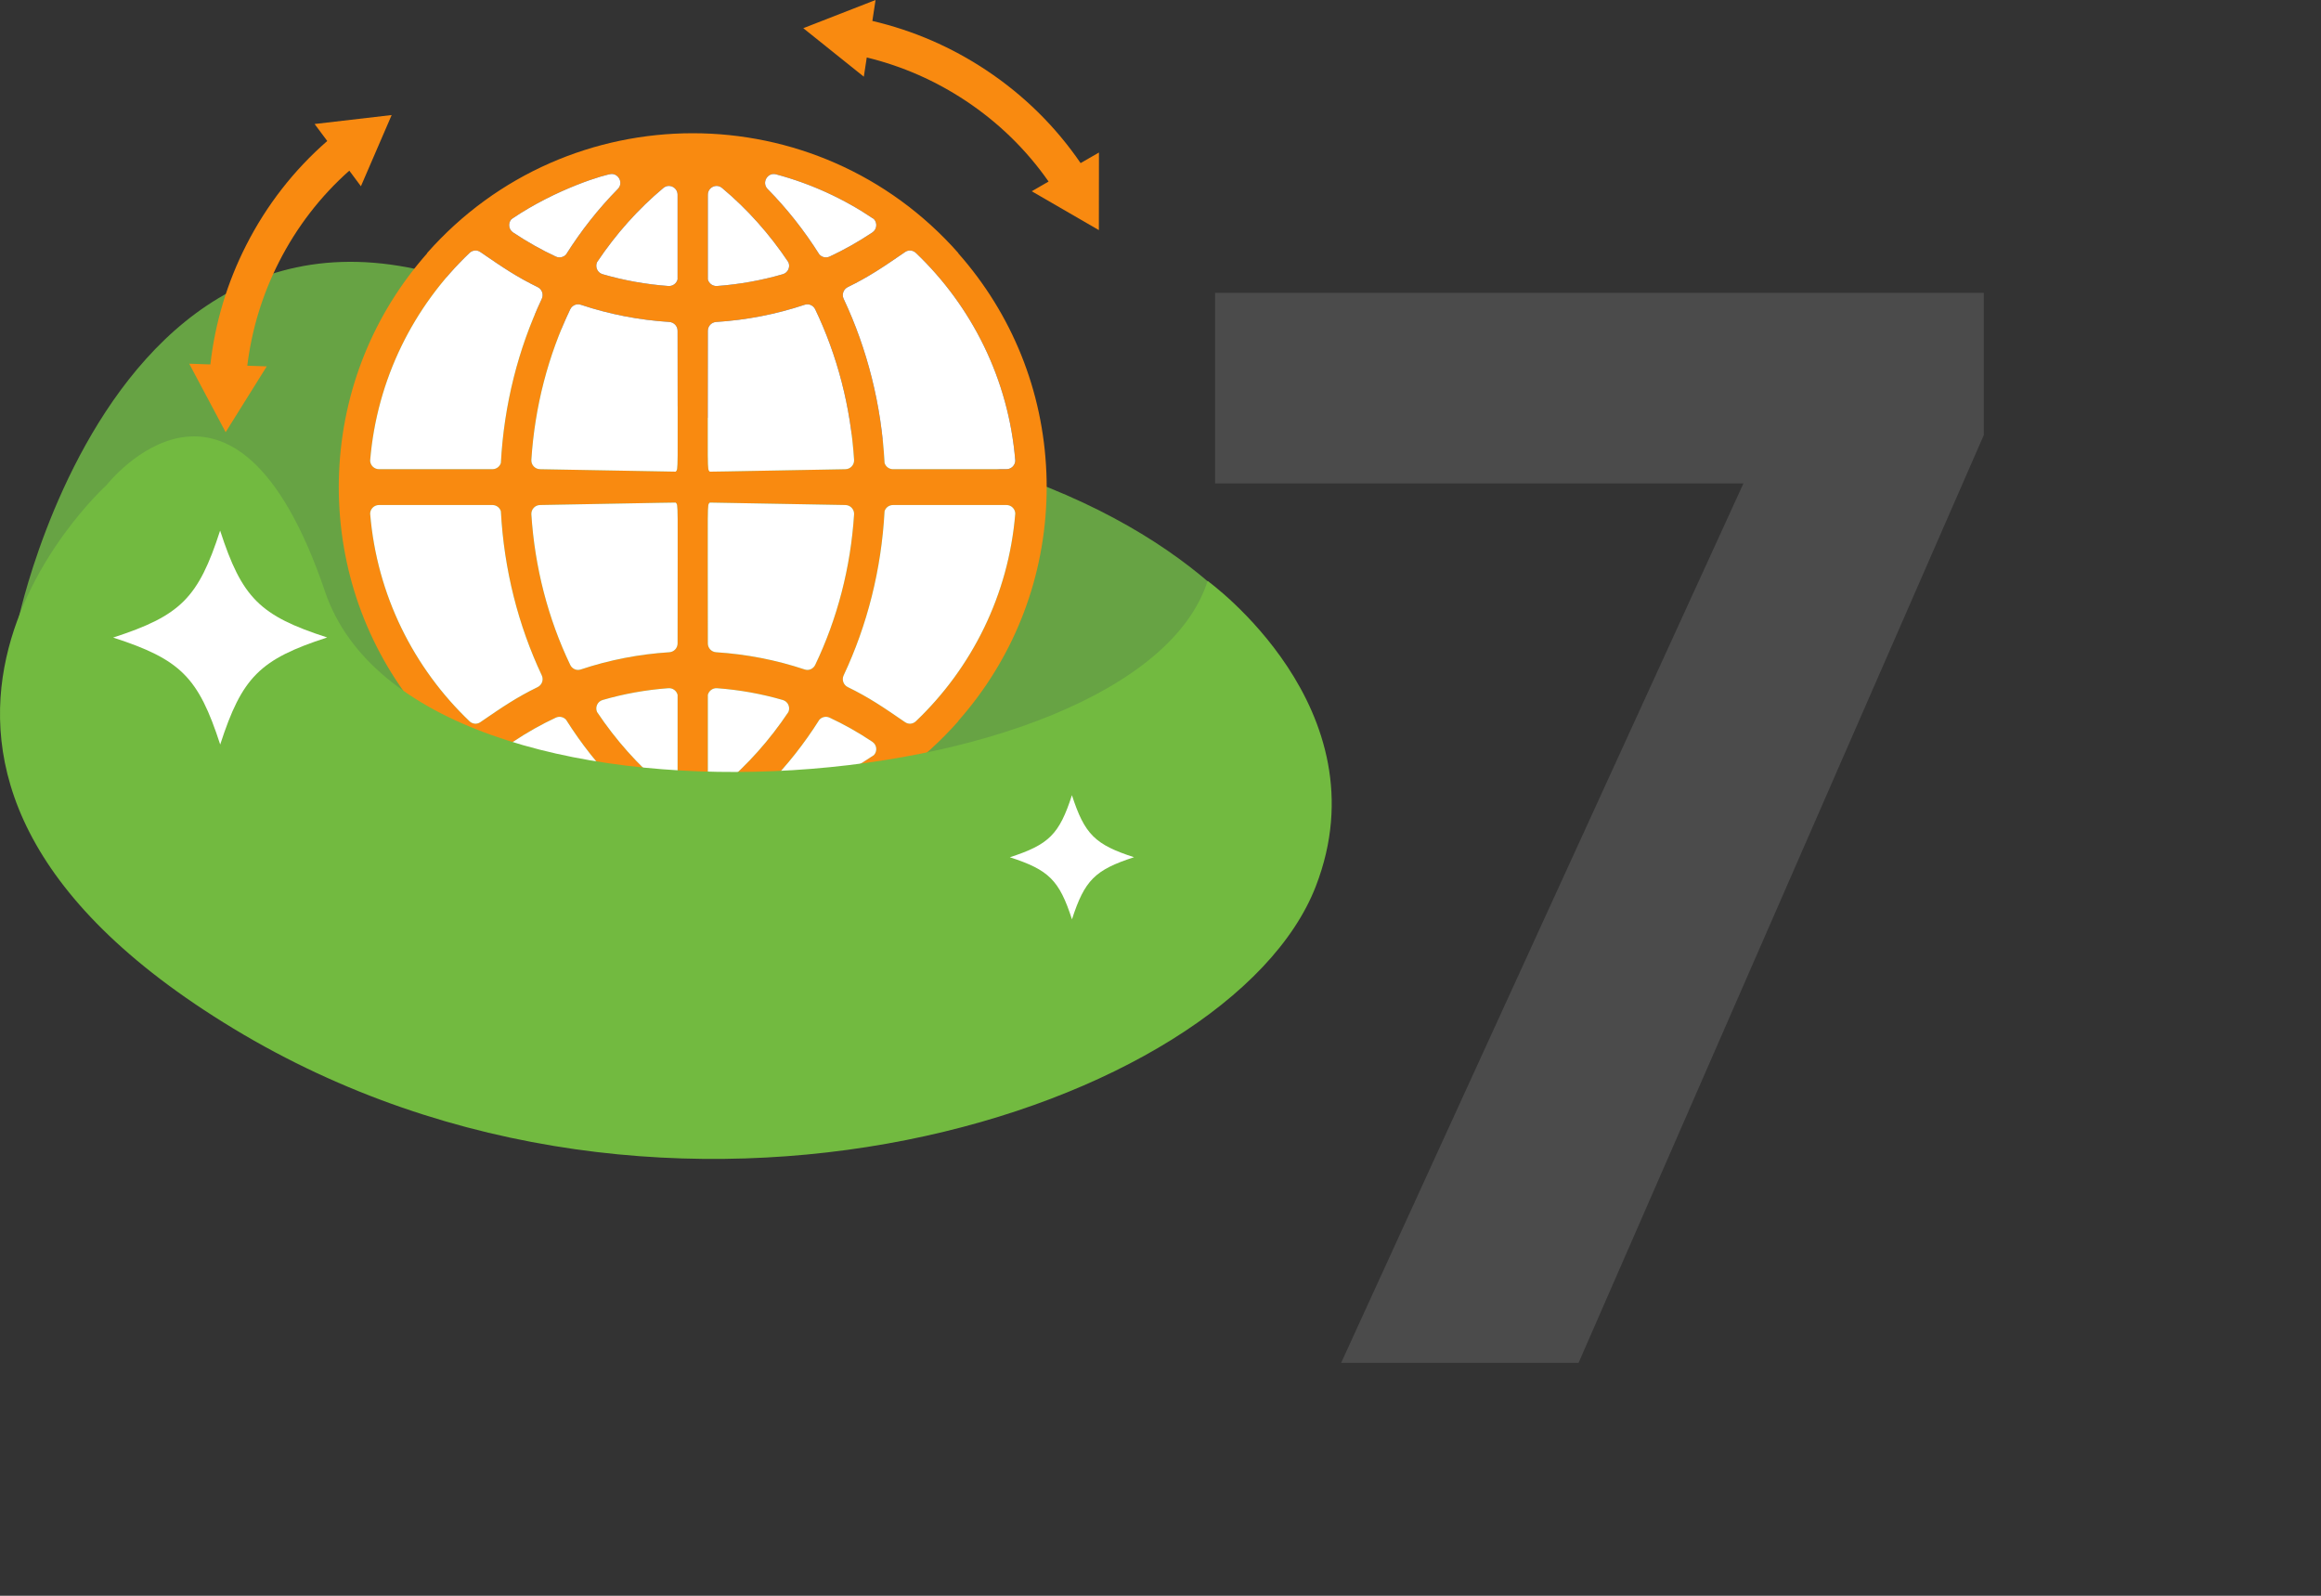
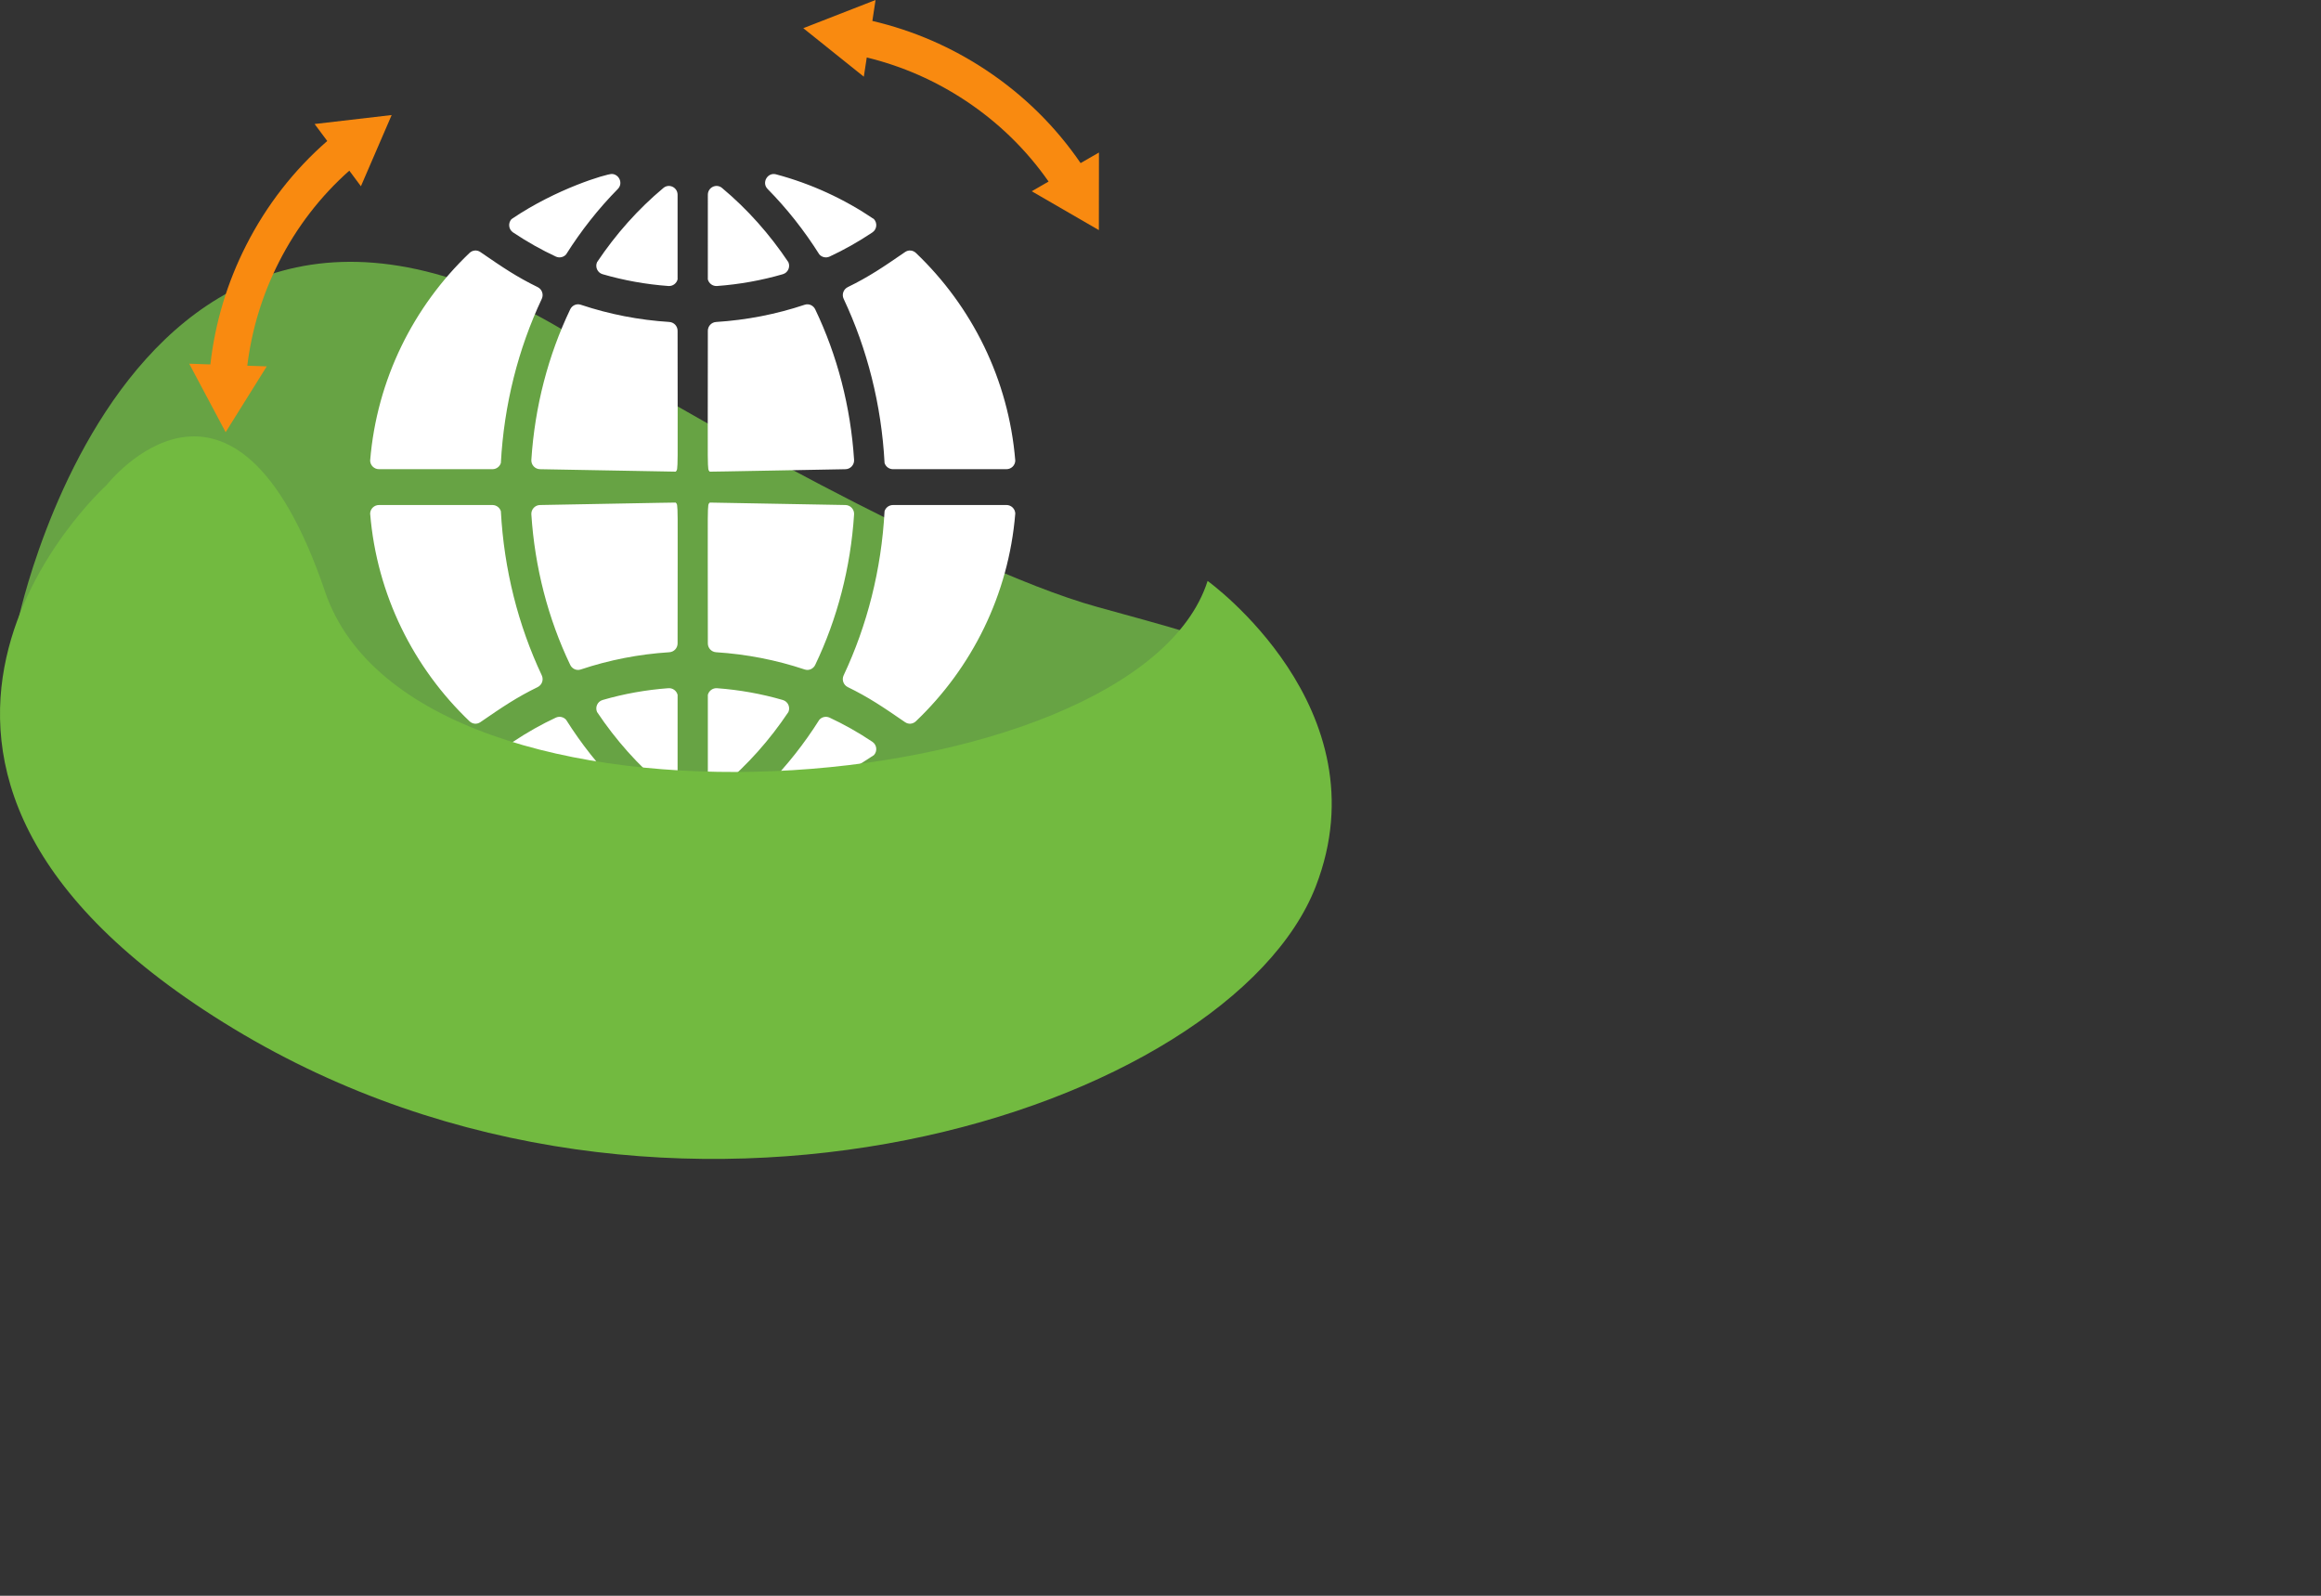
<svg xmlns="http://www.w3.org/2000/svg" version="1.0" id="Layer_1" x="0px" y="0px" viewBox="0 0 160 110" style="enable-background:new 0 0 160 110;" xml:space="preserve">
  <rect x="0" y="0" width="160" height="110" fill="#333333" stroke="none" />
  <style type="text/css">
	.st0{fill:#FFFFFF;}
	.st1{fill:#67A344;}
	.st2{fill:#FDC00F;}
	.st3{fill:#FFC32C;}
	.st4{fill:#EAAF47;}
	.st5{fill:#F98A10;}
	.st6{fill:#E2D7B6;}
	.st7{fill:#EBA144;}
	.st8{opacity:0.3;fill:#FFFFFF;}
	.st9{fill:#72BA40;}
	.st10{opacity:0.19;}
	.st11{fill:#B2B2B2;}
	.st12{fill:#737373;}
	.st13{fill:#FFB340;}
	.st14{fill:#363636;}
	.st15{fill:#80CC41;}
	.st16{fill:#ECA334;}
	.st17{fill:#689E77;}
	.st18{fill:#ED6B4E;}
	.st19{opacity:0.31;fill:#FFFFFF;}
	.st20{fill:#343B43;}
	.st21{fill:#495057;}
	.st22{fill:#F39225;}
	.st23{fill:#FAFDFF;}
	.st24{fill:#DD7814;}
	.st25{fill:#F9F9F9;}
	.st26{fill:#F7F8F9;}
	.st27{fill:#EAE0E5;}
	.st28{fill:#F7F7F7;}
	.st29{fill:#E2D1DA;}
	.st30{fill-rule:evenodd;clip-rule:evenodd;fill:#F98A10;}
	.st31{fill:#FFECC9;}
	.st32{fill:#F0F9EA;}
	.st33{fill:#67A244;}
	.st34{fill:#FDAC19;}
	.st35{fill:#FCD4CA;}
	.st36{fill-rule:evenodd;clip-rule:evenodd;fill:#71B940;}
	.st37{fill-rule:evenodd;clip-rule:evenodd;fill:#F99C08;}
	.st38{fill:#E6F4DB;}
	.st39{opacity:0.7;fill:#FFFFFF;}
	.st40{fill:#F99C08;}
	.st41{fill:none;stroke:#FDAC19;stroke-miterlimit:10;}
	.st42{fill:#D16649;}
	.st43{enable-background:new    ;}
	.st44{fill:#8BD152;}
	.st45{fill:#CCE5B5;}
	.st46{fill:#71B940;}
	.st47{fill:#D38B35;}
	.st48{fill:#2D2D2D;}
	.st49{fill:#494949;}
	.st50{fill:#C67F32;}
	.st51{fill:#D3CEC9;}
	.st52{fill:#485051;}
	.st53{fill:#D86D44;}
	.st54{fill:#DB7E3A;}
	.st55{fill:#E2B5A3;}
	.st56{fill:#EFD2C5;}
	.st57{fill:#FEA114;}
	.st58{fill:#FFB013;}
	.st59{fill:#594C4A;}
	.st60{fill:#D6A290;}
	.st61{fill:#DDD3C7;}
	.st62{fill:#3EA0B7;}
	.st63{fill:#EF7F4D;}
	.st64{fill:#E5D9C3;}
</style>
  <g>
    <g>
      <g>
-         <path class="st1" d="M90.755,50.802c0,0-5.792-27.2-65.1-21.403S90.755,50.802,90.755,50.802z" />
        <path class="st1" d="M1.238,42.83c0,0,8.914-43.018,43.936-15.701c0,0,20.313,11.908,30.47,14.709     c10.157,2.802,11.908,3.152,14.009,7.705l-15.06,15.06l-39.575,2.452L1.238,42.83z" />
        <g>
          <path class="st5" d="M24.079,11.764c-1.997,1.775-3.625,3.89-4.848,6.296c-1.145,2.253-1.878,4.653-2.183,7.149l1.34,0.047      l-2.833,4.535l-2.512-4.72l1.459,0.05c0.324-2.868,1.152-5.627,2.466-8.212c1.402-2.759,3.281-5.174,5.591-7.19l-0.871-1.171      l5.312-0.618l-2.12,4.909L24.079,11.764z" />
          <path class="st5" d="M72.284,12.514c-1.53-2.19-3.44-4.054-5.687-5.55c-2.104-1.4-4.403-2.408-6.846-3.003l-0.203,1.325      l-4.173-3.343L60.357,0l-0.22,1.443C62.947,2.1,65.59,3.244,68.004,4.85c2.576,1.715,4.756,3.863,6.488,6.392l1.265-0.728      l-0.006,5.348l-4.628-2.679L72.284,12.514z" />
          <g>
-             <path class="st5" d="M66.076,17.457L66.076,17.457c-9.737-11.04-26.927-11.02-36.647,0l0.001,0       c0.009-0.003,0.018-0.005,0.027-0.008c-3.723,4.207-5.852,9.494-6.082,15.122h-0.001c-0.028,0.674-0.028,1.332,0,2.012l0.001,0       c0.229,5.628,2.359,10.916,6.082,15.122c-0.009-0.003-0.018-0.005-0.027-0.008l-0.001,0c9.734,11.036,26.907,11.043,36.648,0       l0,0c-0.009,0.003-0.018,0.005-0.027,0.008c3.723-4.207,5.852-9.494,6.082-15.122l0.001,0c0.028-0.678,0.028-1.335,0-2.012       h-0.001c-0.229-5.628-2.359-10.916-6.082-15.122C66.058,17.452,66.067,17.454,66.076,17.457z M45.73,12.958       c0.397-0.332,0.98-0.038,0.98,0.466c0,1.197,0,4.605,0,5.834c-0.071,0.278-0.333,0.479-0.634,0.457       c-1.547-0.114-3.062-0.385-4.535-0.813c-0.359-0.104-0.529-0.503-0.383-0.829C42.448,16.144,43.982,14.417,45.73,12.958z        M46.58,32.512c-0.541-0.005-3.853-0.067-9.343-0.169c-0.35,0-0.627-0.294-0.608-0.642c0.237-3.678,1.162-7.208,2.68-10.38       c0.125-0.261,0.428-0.414,0.722-0.316c1.97,0.658,4.013,1.056,6.11,1.189c0.32,0.021,0.569,0.286,0.569,0.606       C46.71,32.936,46.765,32.275,46.58,32.512z M35.261,15.103c3.125-2.12,6.529-3.103,6.91-3.111       c0.5,0.007,0.808,0.64,0.419,1.035c-1.337,1.357-2.53,2.871-3.564,4.509c-0.174,0.199-0.463,0.264-0.709,0.15       c-0.96-0.446-1.969-1.009-2.947-1.663C35.05,15.809,35.015,15.37,35.261,15.103z M32.369,17.434       c0.198-0.188,0.501-0.229,0.743-0.062c1.596,1.097,2.522,1.721,3.95,2.418c0.301,0.147,0.428,0.507,0.286,0.81       c-1.625,3.451-2.606,7.301-2.82,11.314c-0.076,0.247-0.303,0.424-0.572,0.428c-0.033,0.001-7.798,0-7.831,0       c-0.331,0-0.599-0.264-0.609-0.587C25.975,26.141,28.517,21.107,32.369,17.434z M32.369,49.72       c-3.852-3.673-6.394-8.707-6.853-14.321c0.01-0.323,0.277-0.587,0.609-0.587c0.033,0,7.798,0,7.831,0       c0.268,0.004,0.496,0.182,0.572,0.428c0.214,4.013,1.195,7.862,2.82,11.314c0.142,0.303,0.015,0.663-0.286,0.81       c-1.453,0.71-2.403,1.355-3.95,2.418C32.871,49.948,32.567,49.909,32.369,49.72z M42.017,55.14       c-2.441-0.65-4.718-1.706-6.757-3.089c-0.246-0.267-0.21-0.705,0.11-0.919c0.977-0.654,1.986-1.217,2.947-1.664       c0.246-0.114,0.535-0.049,0.709,0.15c1.033,1.638,2.227,3.151,3.564,4.509C43.023,54.567,42.588,55.292,42.017,55.14z        M46.71,53.73c0,0.504-0.583,0.798-0.98,0.466c-1.747-1.459-3.281-3.186-4.571-5.115c-0.147-0.327,0.024-0.725,0.383-0.829       c1.473-0.428,2.987-0.699,4.535-0.813c0.3-0.022,0.563,0.178,0.634,0.457C46.71,49.12,46.71,52.533,46.71,53.73z M46.71,44.354       c0,0.32-0.249,0.586-0.569,0.606c-2.097,0.134-4.139,0.531-6.11,1.19c-0.293,0.098-0.597-0.054-0.722-0.316       c-1.524-3.184-2.444-6.716-2.68-10.379c-0.019-0.348,0.258-0.643,0.608-0.643c9.644-0.18,9.06-0.167,9.343-0.169       C46.766,34.88,46.71,34.222,46.71,44.354z M53.489,12.015c2.441,0.65,4.718,1.706,6.757,3.089       c0.246,0.267,0.21,0.705-0.11,0.919c-0.981,0.657-1.99,1.219-2.947,1.663c-0.246,0.114-0.535,0.049-0.709-0.15       c-1.033-1.638-2.226-3.151-3.564-4.509C52.483,12.588,52.918,11.863,53.489,12.015z M48.796,13.424       c0-0.504,0.583-0.798,0.98-0.466c1.747,1.459,3.281,3.186,4.571,5.115c0.147,0.327-0.024,0.725-0.383,0.829       c-1.473,0.427-2.987,0.699-4.535,0.813c-0.3,0.022-0.563-0.178-0.634-0.457C48.796,18.034,48.796,14.622,48.796,13.424z        M48.796,22.801c0-0.32,0.249-0.586,0.569-0.606c2.097-0.134,4.139-0.531,6.11-1.189c0.293-0.098,0.597,0.054,0.722,0.316       c1.525,3.186,2.444,6.718,2.68,10.379c0.019,0.348-0.258,0.643-0.608,0.643c-9.644,0.18-9.06,0.167-9.343,0.169       C48.74,32.275,48.796,32.932,48.796,22.801z M48.926,34.643c0.541,0.005,3.853,0.067,9.343,0.169       c0.35,0,0.627,0.294,0.608,0.643c-0.237,3.685-1.165,7.214-2.68,10.379c-0.125,0.262-0.428,0.414-0.722,0.316       c-1.97-0.658-4.013-1.056-6.11-1.19c-0.32-0.021-0.569-0.286-0.569-0.606C48.796,34.218,48.741,34.879,48.926,34.643z        M49.776,54.197c-0.397,0.332-0.98,0.038-0.98-0.466c0-1.197,0-4.605,0-5.834c0.071-0.278,0.333-0.479,0.634-0.457       c1.547,0.114,3.062,0.385,4.535,0.813c0.359,0.104,0.529,0.502,0.383,0.829C53.058,51.011,51.523,52.738,49.776,54.197z        M60.245,52.051c-2.038,1.383-4.315,2.438-6.757,3.089c-0.57,0.152-1.007-0.573-0.573-1.013       c1.337-1.357,2.531-2.871,3.564-4.509c0.174-0.199,0.463-0.264,0.709-0.15c0.955,0.443,1.964,1.006,2.947,1.664       C60.456,51.346,60.491,51.784,60.245,52.051z M63.136,49.72c-0.198,0.188-0.501,0.229-0.743,0.062       c-1.573-1.081-2.512-1.716-3.95-2.418c-0.3-0.147-0.428-0.507-0.286-0.81c1.625-3.452,2.606-7.301,2.82-11.314       c0.073-0.239,0.292-0.429,0.601-0.429h7.802c0.332,0,0.599,0.264,0.609,0.587C69.531,41.013,66.989,46.047,63.136,49.72z        M69.989,31.755c-0.01,0.323-0.277,0.587-0.609,0.587c-0.033,0-7.798,0-7.831,0c-0.268-0.004-0.496-0.182-0.571-0.428       c-0.214-4.013-1.195-7.862-2.82-11.314c-0.143-0.303-0.015-0.663,0.286-0.81c1.453-0.71,2.403-1.355,3.95-2.418       c0.241-0.166,0.545-0.126,0.743,0.062C66.989,21.107,69.531,26.141,69.989,31.755z" />
-           </g>
+             </g>
          <g>
            <path class="st0" d="M45.73,12.958c0.397-0.332,0.98-0.038,0.98,0.466c0,1.197,0,4.605,0,5.834       c-0.071,0.278-0.333,0.479-0.634,0.457c-1.547-0.114-3.062-0.385-4.535-0.813c-0.359-0.104-0.529-0.503-0.383-0.829       C42.448,16.144,43.982,14.417,45.73,12.958z M46.58,32.512c-0.541-0.005-3.853-0.067-9.343-0.169       c-0.35,0-0.627-0.294-0.608-0.642c0.237-3.678,1.162-7.208,2.68-10.38c0.125-0.261,0.428-0.414,0.722-0.316       c1.97,0.658,4.013,1.056,6.11,1.189c0.32,0.021,0.569,0.286,0.569,0.606C46.71,32.936,46.765,32.275,46.58,32.512z        M35.261,15.103c3.125-2.12,6.529-3.103,6.91-3.111c0.5,0.007,0.808,0.64,0.419,1.035c-1.337,1.357-2.53,2.871-3.564,4.509       c-0.174,0.199-0.463,0.264-0.709,0.15c-0.96-0.446-1.969-1.009-2.947-1.663C35.05,15.809,35.015,15.37,35.261,15.103z        M32.369,17.434c0.198-0.188,0.501-0.229,0.743-0.062c1.596,1.097,2.522,1.721,3.95,2.418c0.301,0.147,0.428,0.507,0.286,0.81       c-1.625,3.451-2.606,7.301-2.82,11.314c-0.076,0.247-0.303,0.424-0.572,0.428c-0.033,0.001-7.798,0-7.831,0       c-0.331,0-0.599-0.264-0.609-0.587C25.975,26.141,28.517,21.107,32.369,17.434z M32.369,49.72       c-3.852-3.673-6.394-8.707-6.853-14.321c0.01-0.323,0.277-0.587,0.609-0.587c0.033,0,7.798,0,7.831,0       c0.268,0.004,0.496,0.182,0.572,0.428c0.214,4.013,1.195,7.862,2.82,11.314c0.142,0.303,0.015,0.663-0.286,0.81       c-1.453,0.71-2.403,1.355-3.95,2.418C32.871,49.948,32.567,49.909,32.369,49.72z M42.017,55.14       c-2.441-0.65-4.718-1.706-6.757-3.089c-0.246-0.267-0.21-0.705,0.11-0.919c0.977-0.654,1.986-1.217,2.947-1.664       c0.246-0.114,0.535-0.049,0.709,0.15c1.033,1.638,2.227,3.151,3.564,4.509C43.023,54.567,42.588,55.292,42.017,55.14z        M46.71,53.73c0,0.504-0.583,0.798-0.98,0.466c-1.747-1.459-3.281-3.186-4.571-5.115c-0.147-0.327,0.024-0.725,0.383-0.829       c1.473-0.428,2.987-0.699,4.535-0.813c0.3-0.022,0.563,0.178,0.634,0.457C46.71,49.12,46.71,52.533,46.71,53.73z M46.71,44.354       c0,0.32-0.249,0.586-0.569,0.606c-2.097,0.134-4.139,0.531-6.11,1.19c-0.293,0.098-0.597-0.054-0.722-0.316       c-1.524-3.184-2.444-6.716-2.68-10.379c-0.019-0.348,0.258-0.643,0.608-0.643c9.644-0.18,9.06-0.167,9.343-0.169       C46.766,34.88,46.71,34.222,46.71,44.354z M53.489,12.015c2.441,0.65,4.718,1.706,6.757,3.089       c0.246,0.267,0.21,0.705-0.11,0.919c-0.981,0.657-1.99,1.219-2.947,1.663c-0.246,0.114-0.535,0.049-0.709-0.15       c-1.033-1.638-2.226-3.151-3.564-4.509C52.483,12.588,52.918,11.863,53.489,12.015z M48.796,13.424       c0-0.504,0.583-0.798,0.98-0.466c1.747,1.459,3.281,3.186,4.571,5.115c0.147,0.327-0.024,0.725-0.383,0.829       c-1.473,0.427-2.987,0.699-4.535,0.813c-0.3,0.022-0.563-0.178-0.634-0.457C48.796,18.034,48.796,14.622,48.796,13.424z        M48.796,22.801c0-0.32,0.249-0.586,0.569-0.606c2.097-0.134,4.139-0.531,6.11-1.189c0.293-0.098,0.597,0.054,0.722,0.316       c1.525,3.186,2.444,6.718,2.68,10.379c0.019,0.348-0.258,0.643-0.608,0.643c-9.644,0.18-9.06,0.167-9.343,0.169       C48.74,32.275,48.796,32.932,48.796,22.801z M48.926,34.643c0.541,0.005,3.853,0.067,9.343,0.169       c0.35,0,0.627,0.294,0.608,0.643c-0.237,3.685-1.165,7.214-2.68,10.379c-0.125,0.262-0.428,0.414-0.722,0.316       c-1.97-0.658-4.013-1.056-6.11-1.19c-0.32-0.021-0.569-0.286-0.569-0.606C48.796,34.218,48.741,34.879,48.926,34.643z        M49.776,54.197c-0.397,0.332-0.98,0.038-0.98-0.466c0-1.197,0-4.605,0-5.834c0.071-0.278,0.333-0.479,0.634-0.457       c1.547,0.114,3.062,0.385,4.535,0.813c0.359,0.104,0.529,0.502,0.383,0.829C53.058,51.011,51.523,52.738,49.776,54.197z        M60.245,52.051c-2.038,1.383-4.315,2.438-6.757,3.089c-0.57,0.152-1.007-0.573-0.573-1.013       c1.337-1.357,2.531-2.871,3.564-4.509c0.174-0.199,0.463-0.264,0.709-0.15c0.955,0.443,1.964,1.006,2.947,1.664       C60.456,51.346,60.491,51.784,60.245,52.051z M63.136,49.72c-0.198,0.188-0.501,0.229-0.743,0.062       c-1.573-1.081-2.512-1.716-3.95-2.418c-0.3-0.147-0.428-0.507-0.286-0.81c1.625-3.452,2.606-7.301,2.82-11.314       c0.073-0.239,0.292-0.429,0.601-0.429h7.802c0.332,0,0.599,0.264,0.609,0.587C69.531,41.013,66.989,46.047,63.136,49.72z        M69.989,31.755c-0.01,0.323-0.277,0.587-0.609,0.587c-0.033,0-7.798,0-7.831,0c-0.268-0.004-0.496-0.182-0.571-0.428       c-0.214-4.013-1.195-7.862-2.82-11.314c-0.143-0.303-0.015-0.663,0.286-0.81c1.453-0.71,2.403-1.355,3.95-2.418       c0.241-0.166,0.545-0.126,0.743,0.062C66.989,21.107,69.531,26.141,69.989,31.755z" />
          </g>
        </g>
        <path class="st9" d="M7.35,33.434c0,0,8.756-11.207,15.06,7.355s55.934,14.665,60.837-0.744c0,0,12.215,8.778,7.456,21.058     c-5.942,15.335-44.479,28.018-74.598,9.806C-14.014,52.696,7.35,33.434,7.35,33.434z" />
      </g>
-       <path class="st0" d="M22.553,43.942c-4.647,1.509-5.865,2.731-7.373,7.38c-1.507-4.646-2.731-5.867-7.38-7.374    c4.647-1.507,5.871-2.725,7.374-7.373C16.686,41.223,17.906,42.439,22.553,43.942z" />
      <path class="st0" d="M55.297,28.629c-1.774,0.576-2.239,1.042-2.814,2.817c-0.575-1.773-1.042-2.239-2.817-2.815    c1.774-0.575,2.241-1.04,2.815-2.814C53.058,27.59,53.524,28.055,55.297,28.629z" />
-       <path class="st0" d="M78.175,59.09c-2.697,0.876-3.404,1.585-4.278,4.282c-0.875-2.696-1.585-3.405-4.282-4.279    c2.697-0.875,3.407-1.581,4.279-4.278C74.771,57.512,75.479,58.218,78.175,59.09z" />
    </g>
    <g class="st10">
      <g>
-         <path class="st11" d="M92.453,93.943l27.733-60.621H83.763V20.187h52.993v9.801L108.82,93.943H92.453z" />
-       </g>
+         </g>
    </g>
  </g>
</svg>